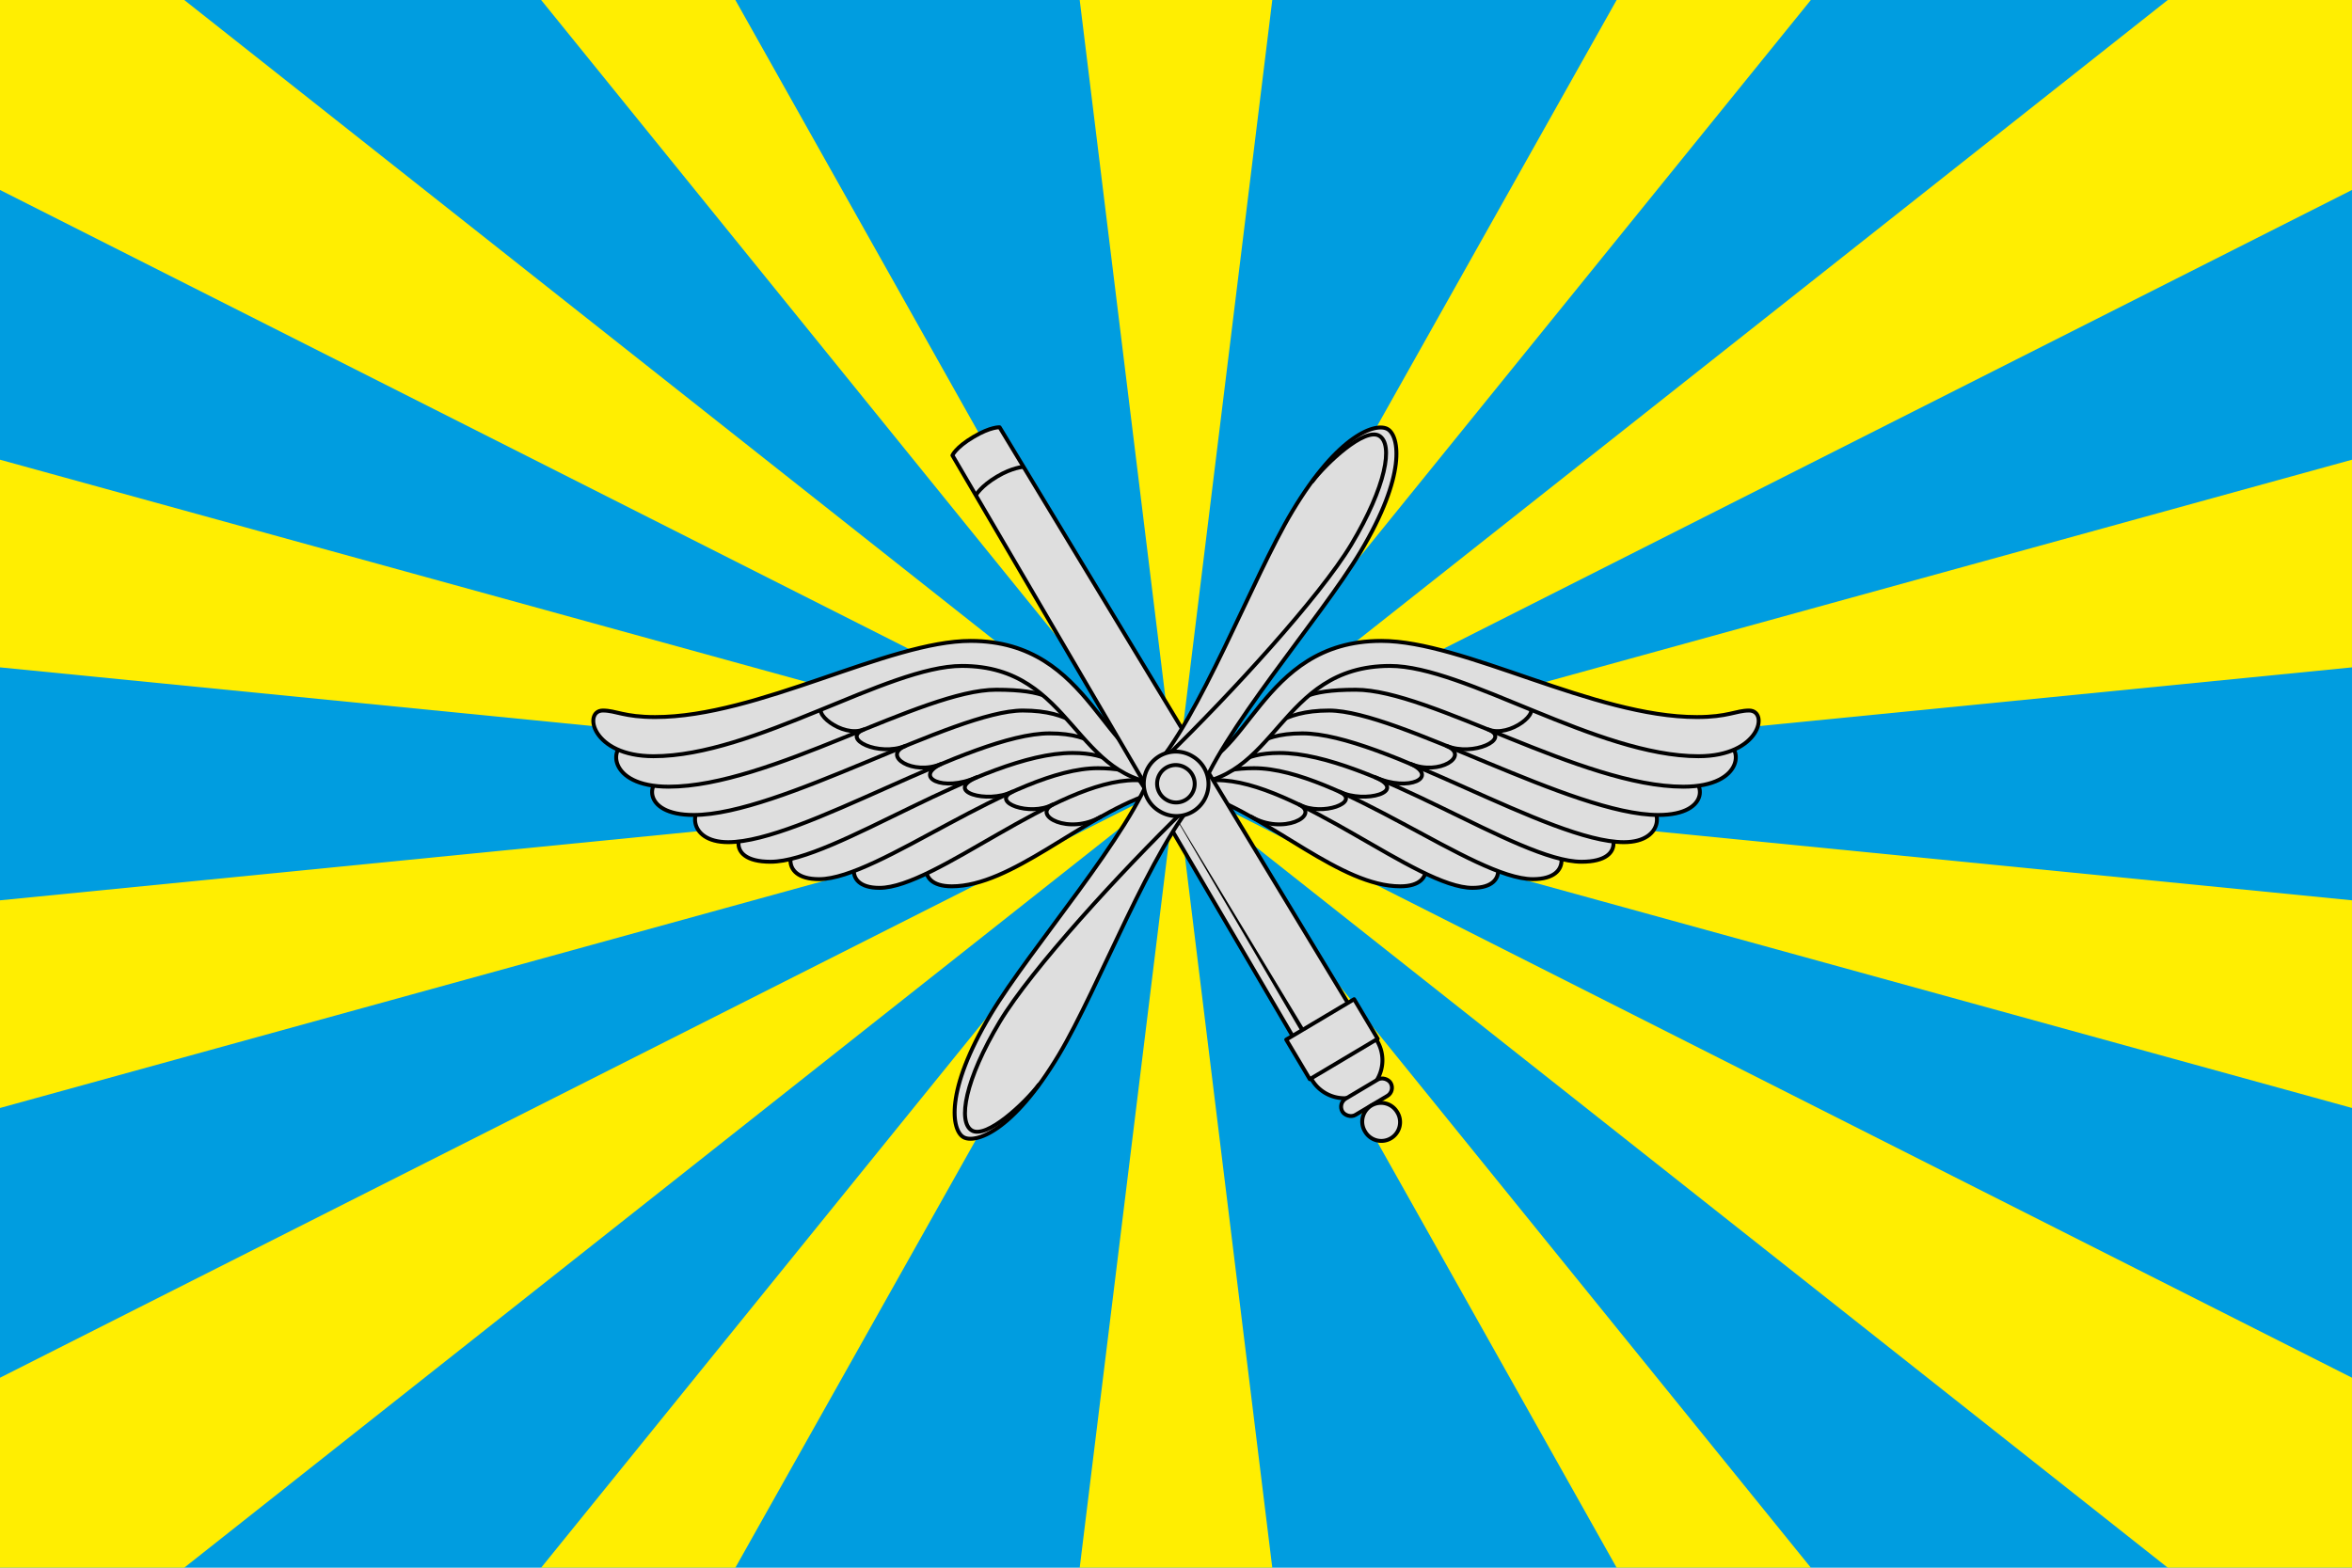
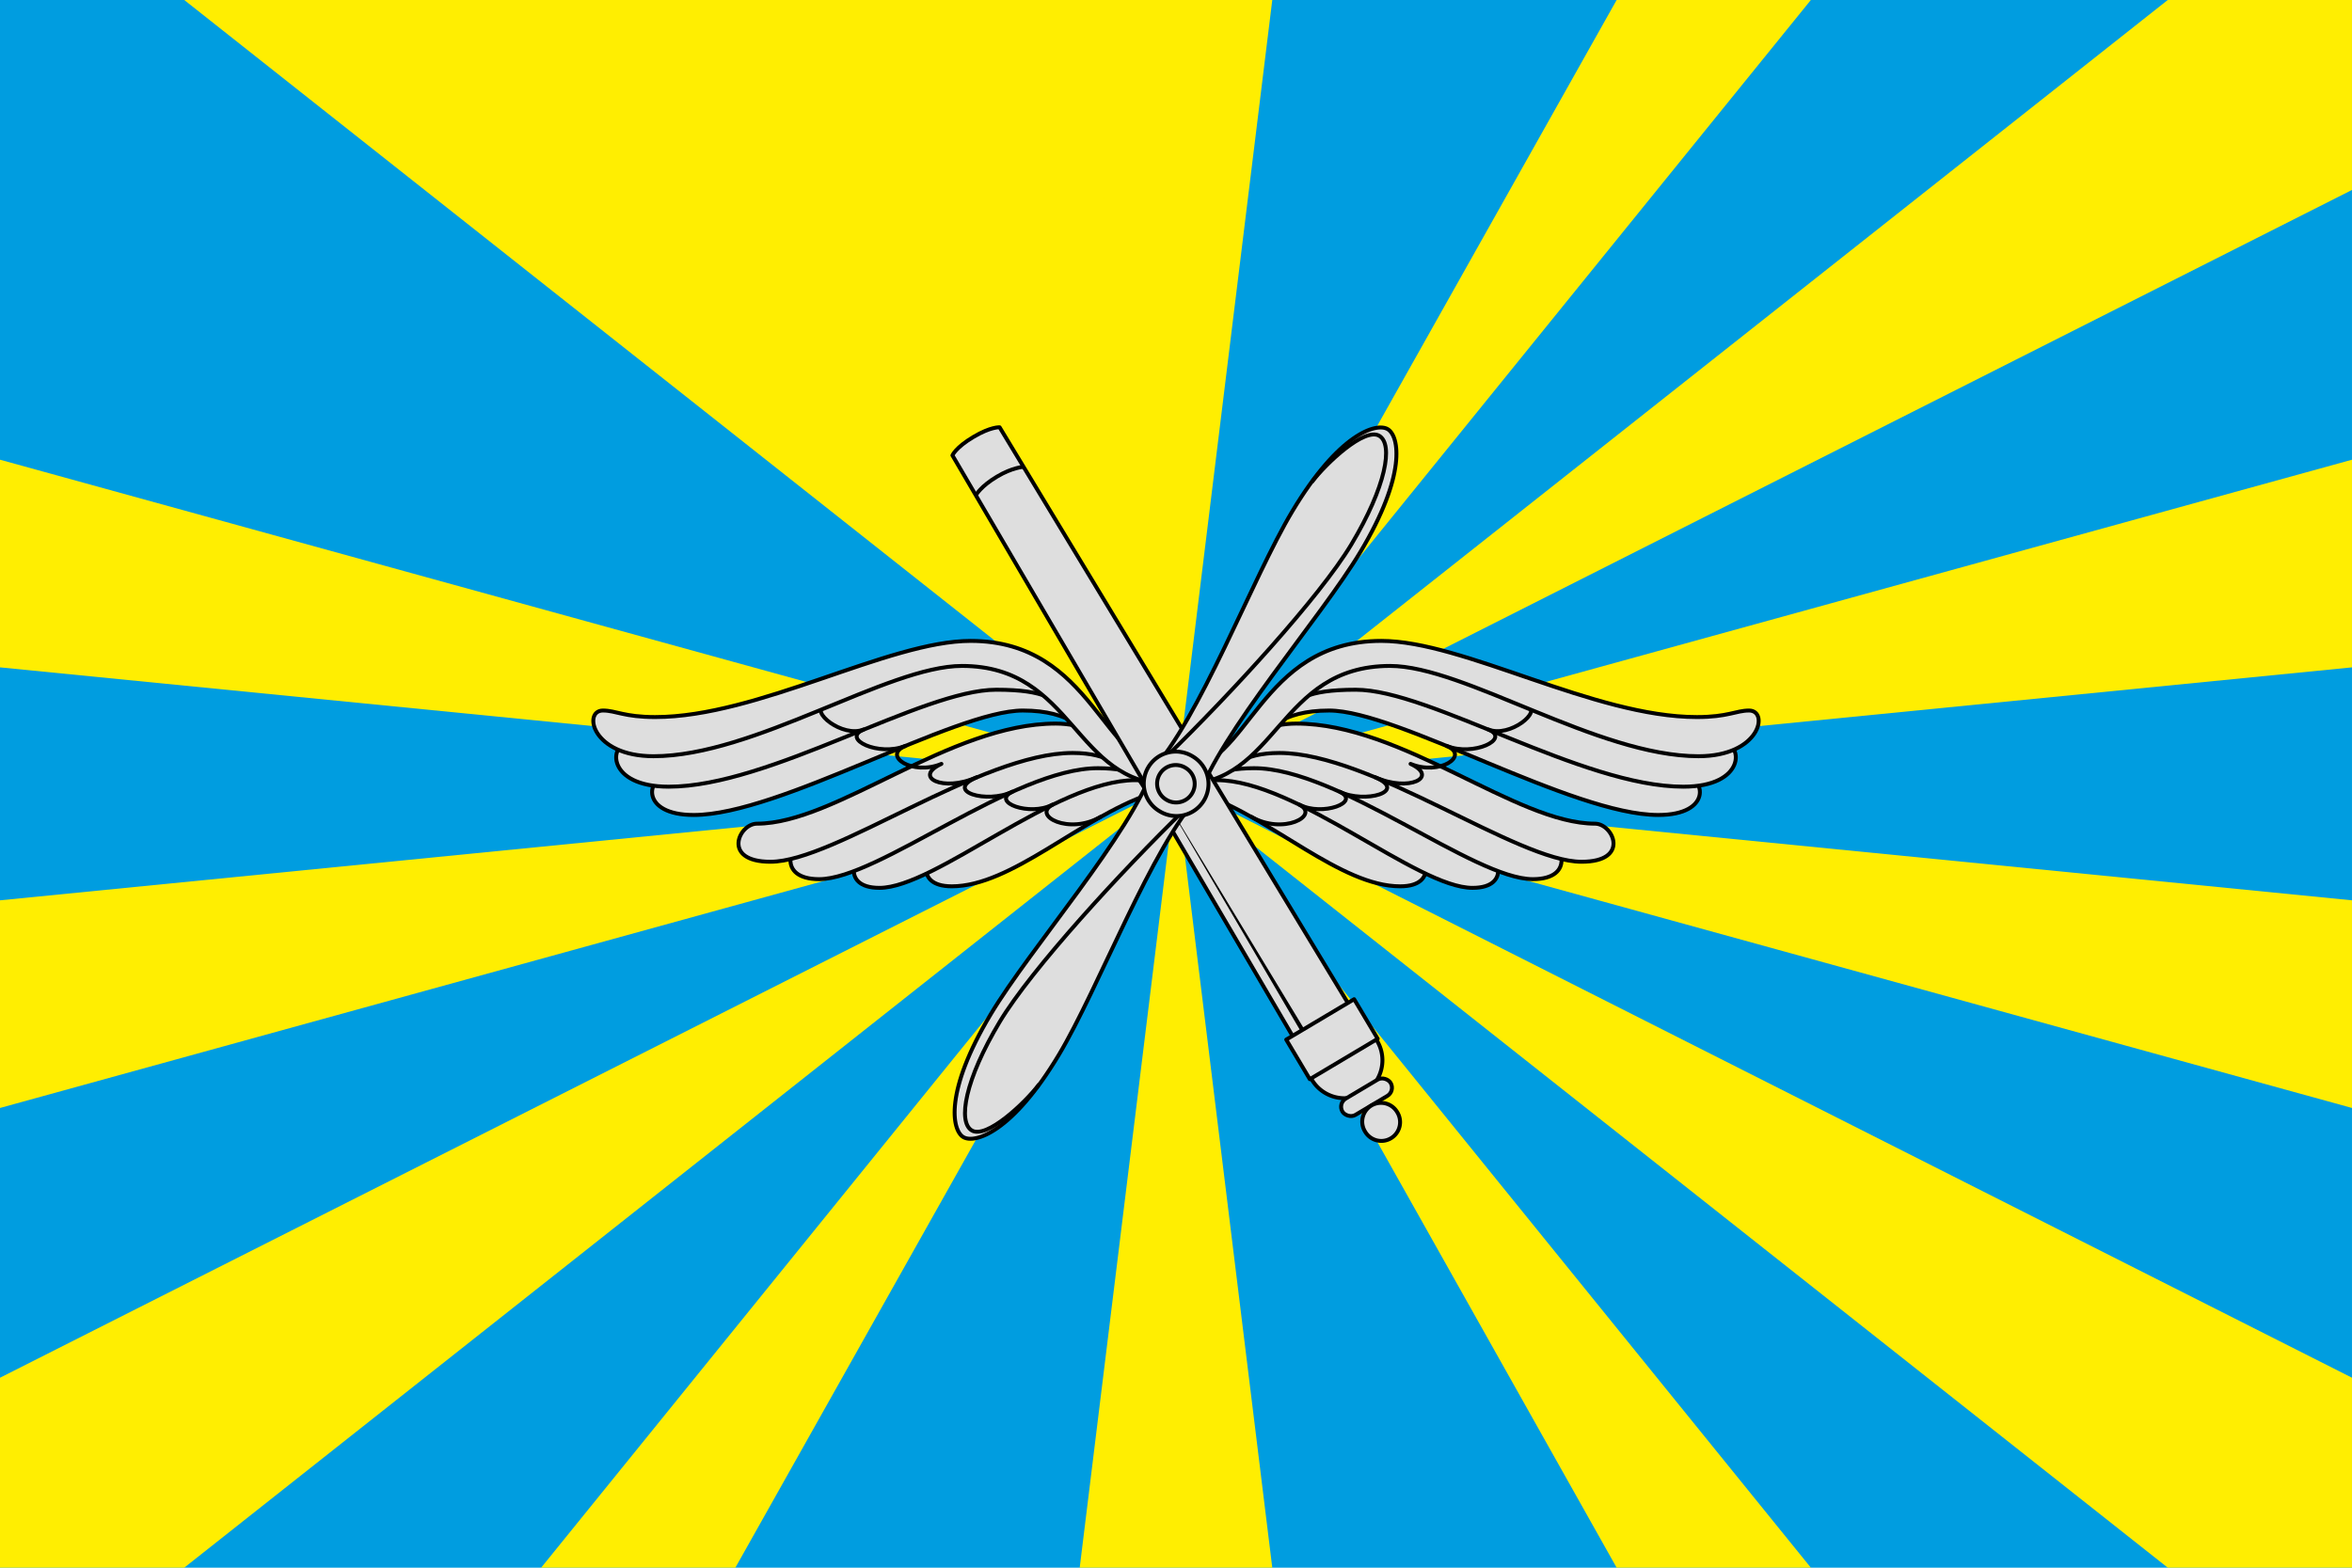
<svg xmlns="http://www.w3.org/2000/svg" xmlns:xlink="http://www.w3.org/1999/xlink" width="1200.005" height="800.004" version="1.0">
  <path style="fill:#009de0;fill-opacity:1;fill-rule:nonzero;stroke:none;stroke-width:.5;stroke-linecap:round;stroke-linejoin:round;stroke-miterlimit:4;stroke-dasharray:none;stroke-dashoffset:0;stroke-opacity:1" d="M0 0h1200v800H0z" />
  <path style="fill:#ffee01;fill-opacity:1;stroke:none;stroke-width:2;stroke-linecap:round;stroke-linejoin:round;stroke-miterlimit:4;stroke-dasharray:none;stroke-dashoffset:0;stroke-opacity:1" d="M1106 0 600 400l600-303.063V0h-94zM600 400 0 703.063V800h94l506-400z" />
  <path style="fill:#ffee01;fill-opacity:1;stroke:none;stroke-width:2;stroke-linecap:round;stroke-linejoin:round;stroke-miterlimit:4;stroke-dasharray:none;stroke-dashoffset:0;stroke-opacity:1" d="M1200 234.594 600 400l600-59.438V234.594zM600 400 0 459.438v105.968L600 400z" />
-   <path d="m94 0 506 400L0 96.937V0h94zm506 400 600 303.063V800h-94L600 400z" style="fill:#ffee01;fill-opacity:1;stroke:none;stroke-width:2;stroke-linecap:round;stroke-linejoin:round;stroke-miterlimit:4;stroke-dasharray:none;stroke-dashoffset:0;stroke-opacity:1" />
+   <path d="m94 0 506 400V0h94zm506 400 600 303.063V800h-94L600 400z" style="fill:#ffee01;fill-opacity:1;stroke:none;stroke-width:2;stroke-linecap:round;stroke-linejoin:round;stroke-miterlimit:4;stroke-dasharray:none;stroke-dashoffset:0;stroke-opacity:1" />
  <path d="M0 234.594 600 400 0 340.562V234.594zM600 400l600 59.438v105.968L600 400zM824.813 0 600 400 923.906 0h-99.093zM600 400 276.094 800h99.094L600 400zM550.875 0 600 400 649.125 0h-98.25zM600 400l-49.125 400h98.25L600 400zM375.188 0 600 400 276.094 0h99.094zM600 400l323.906 400h-99.093L600 400z" style="fill:#ffee01;fill-opacity:1;stroke:none;stroke-width:2;stroke-linecap:round;stroke-linejoin:round;stroke-miterlimit:4;stroke-dasharray:none;stroke-dashoffset:0;stroke-opacity:1" />
  <g id="a">
    <path style="opacity:1;fill:#dedede;fill-opacity:1;stroke:#000;stroke-width:2;stroke-linecap:round;stroke-linejoin:round;stroke-miterlimit:4;stroke-dasharray:none;stroke-dashoffset:0;stroke-opacity:1" d="M-1530.904-346.336c35.029 12.133 70.214 46.919 100.483 46.919 20.698 0 12.623-19.43 4.58-19.43-18.214 0-56.62-30.333-95.6-41.777l-9.463 14.288z" transform="translate(2144.808 751.712)" />
    <path d="M-1538.521-348.995c4.041-2.661 6.174-4.597 14.46-4.597 40.751 0 102.145 54.96 130.54 54.96 20.697 0 12.622-19.43 4.579-19.43-22.448 0-75.57-46.078-122.638-46.078-11.203 0-19.803 2.265-27.397 8.935l.456 6.21z" style="opacity:1;fill:#dedede;fill-opacity:1;stroke:#000;stroke-width:2;stroke-linecap:round;stroke-linejoin:round;stroke-miterlimit:4;stroke-dasharray:none;stroke-dashoffset:0;stroke-opacity:1" transform="translate(2144.808 751.712)" />
    <path style="opacity:1;fill:#dedede;fill-opacity:1;stroke:#000;stroke-width:2;stroke-linecap:round;stroke-linejoin:round;stroke-miterlimit:4;stroke-dasharray:none;stroke-dashoffset:0;stroke-opacity:1" d="M-1526.28-355.656c4.295-2.662 12.463-4.043 21.269-4.043 43.307 0 112.092 56.625 142.268 56.625 21.997 0 14.912-19.43 6.363-19.43-23.856 0-90.657-51.073-140.678-51.073-11.906 0-21.635 5.04-29.706 11.71l.485 6.21z" transform="translate(2144.808 751.712)" />
    <path d="M-1512.73-362.873c4.655-2.662 11.1-4.598 20.642-4.598 46.932 0 121.475 55.515 154.176 55.515 25.042 0 16.16-19.43 6.896-19.43-40.284 0-98.245-51.074-152.453-51.074-12.902 0-23.446 5.04-32.192 11.71l2.932 7.877z" style="opacity:1;fill:#dedede;fill-opacity:1;stroke:#000;stroke-width:2;stroke-linecap:round;stroke-linejoin:round;stroke-miterlimit:4;stroke-dasharray:none;stroke-dashoffset:0;stroke-opacity:1" transform="translate(2144.808 751.712)" />
-     <path style="opacity:1;fill:#dedede;fill-opacity:1;stroke:#000;stroke-width:2;stroke-linecap:round;stroke-linejoin:round;stroke-miterlimit:4;stroke-dasharray:none;stroke-dashoffset:0;stroke-opacity:1" d="M-1515.357-361.167c5.495-5.702 11.206-16.296 34.976-16.296 41.095 0 126.3 55.514 164.065 55.514 21.663 0 19.64-19.43 9.777-19.43-51.736 0-106.957-51.073-164.666-51.073-20.416 0-35.285 11.134-46.568 22.206l2.416 9.079z" transform="translate(2144.808 751.712)" />
    <path d="M-1504.718-372.825c5.702-5.702 13.356-16.296 38.02-16.296 35.137 0 124.155 53.294 167.931 53.294 27.662 0 23.835-19.43 13.601-19.43-63.462 0-114.436-46.078-174.316-46.078-21.183 0-36.035 8.36-47.743 19.43l2.507 9.08z" style="opacity:1;fill:#dedede;fill-opacity:1;stroke:#000;stroke-width:2;stroke-linecap:round;stroke-linejoin:round;stroke-miterlimit:4;stroke-dasharray:none;stroke-dashoffset:0;stroke-opacity:1" transform="translate(2144.808 751.712)" />
    <path style="opacity:1;fill:#dedede;fill-opacity:1;stroke:#000;stroke-width:2;stroke-linecap:round;stroke-linejoin:round;stroke-miterlimit:4;stroke-dasharray:none;stroke-dashoffset:0;stroke-opacity:1" d="M-1490.84-388.37c8.055-6.095 11.949-11.366 37.79-11.366 37.909 0 115.507 49.475 167.052 49.475 32.097 0 30.496-22.206 20.263-22.206h-27.203c-40.333 0-110.668-44.412-152.665-44.412-21.184 0-36.036 8.359-47.743 19.43l2.507 9.08z" transform="translate(2144.808 751.712)" />
    <path d="M-1365.662-391.62c8.107 2.684-8.91 16.545-19.755 12.18 11.537 4.862-7.81 13.898-21.326 8.36 12.119 5.063-3.844 15.352-18.384 9.178 14.625 6.78-.79 14.546-18.06 6.824 16.999 7.334-5.394 13.593-18.058 7.413 10.948 5.36-8.994 12.68-20.639 6.564 10.753 5.585-8.374 15.677-24.618 6.15" style="opacity:1;fill:none;fill-opacity:1;stroke:#000;stroke-width:2;stroke-linecap:round;stroke-linejoin:round;stroke-miterlimit:4;stroke-dasharray:none;stroke-dashoffset:0;stroke-opacity:1" transform="translate(2144.808 751.712)" />
    <path d="M-1542.199-351.371c49.558 0 49.21-60.511 106.589-60.511 37.908 0 105.84 46.077 157.384 46.077 31.542 0 36.047-23.316 25.814-23.316-6.667 0-10.82 3.33-26.647 3.33-52.543 0-118.996-38.86-160.993-38.86-62.722 0-67.714 65.508-102.147 65.508v7.772z" style="opacity:1;fill:#dedede;fill-opacity:1;stroke:#000;stroke-width:2;stroke-linecap:round;stroke-linejoin:round;stroke-miterlimit:4;stroke-dasharray:none;stroke-dashoffset:0;stroke-opacity:1" transform="translate(2144.808 751.712)" />
  </g>
  <use xlink:href="#a" transform="matrix(-1 0 0 1 1200 0)" width="1200.005" height="800.004" />
  <g transform="scale(1.301) rotate(37.028 -2036.95 4704.909)">
    <path d="M-2578.735-279.54-2830.2-380.146s-2.928 1.88-5.92 9.21c-3.08 7.545-2.216 10.72-2.216 10.72l250.018 104.154 9.584-23.48z" style="fill:#dedede;fill-opacity:1;fill-rule:nonzero;stroke:#000;stroke-width:1.538;stroke-linecap:butt;stroke-linejoin:round;stroke-miterlimit:4;stroke-dasharray:none;stroke-dashoffset:0;stroke-opacity:1" />
    <path d="M-2813.428-373.346s-3.295 2.78-5.932 9.24c-2.814 6.893-2.229 10.751-2.229 10.751" style="fill:none;fill-opacity:1;fill-rule:nonzero;stroke:#000;stroke-width:1.538;stroke-linecap:butt;stroke-linejoin:round;stroke-miterlimit:4;stroke-dasharray:none;stroke-dashoffset:0;stroke-opacity:1" />
    <path transform="scale(-1.959) rotate(-67.795 819.828 -456.775)" d="M466.544 223.517a7.6 7.6 0 1 1-15.2 0 7.6 7.6 0 1 1 15.2 0z" style="fill:#dedede;fill-opacity:1;fill-rule:nonzero;stroke:#000;stroke-width:.785;stroke-linecap:butt;stroke-linejoin:round;stroke-miterlimit:4;stroke-dasharray:none;stroke-dashoffset:0;stroke-opacity:1" />
    <rect transform="rotate(112.205)" ry="3.716" y="2460.843" x="717.433" height="7.432" width="21.994" style="fill:#dedede;fill-opacity:1;fill-rule:nonzero;stroke:#000;stroke-width:1.538;stroke-linecap:butt;stroke-linejoin:round;stroke-miterlimit:4;stroke-dasharray:none;stroke-dashoffset:0;stroke-opacity:1" />
    <path transform="rotate(112.205 -643.166 -1073.97) scale(1.825)" d="M462.408 207.128a4.033 4.033 0 1 1-8.065 0 4.033 4.033 0 1 1 8.065 0z" style="fill:#dedede;fill-opacity:1;fill-rule:nonzero;stroke:#000;stroke-width:.843;stroke-linecap:butt;stroke-linejoin:round;stroke-miterlimit:4;stroke-dasharray:none;stroke-dashoffset:0;stroke-opacity:1" />
    <path transform="rotate(112.205)" style="fill:#dedede;fill-opacity:1;fill-rule:nonzero;stroke:#000;stroke-width:1.538;stroke-linecap:butt;stroke-linejoin:round;stroke-miterlimit:4;stroke-dasharray:none;stroke-dashoffset:0;stroke-opacity:1" d="M712.937 2482.031h30.984v18.064h-30.984z" />
    <path d="m-2592.49-263.565-103.782-41.48 103.163 42.995.618-1.515z" style="fill:#000;fill-opacity:1;fill-rule:nonzero;stroke:none;stroke-width:2;stroke-linecap:butt;stroke-linejoin:round;stroke-miterlimit:4;stroke-dasharray:none;stroke-dashoffset:0;stroke-opacity:1" />
  </g>
  <path d="M-1552.744-361.159c-23.132 15.316-82.833 26.307-111.835 37.386-33.626 12.846-40.72 26.775-38.823 31.74 1.897 4.964 16.47 10.617 50.097-2.23 29.001-11.078 80.824-42.692 108.276-46.7" style="fill:#dedede;fill-opacity:1;fill-rule:nonzero;stroke:#000;stroke-width:1.562;stroke-linecap:butt;stroke-linejoin:round;stroke-miterlimit:4;stroke-dasharray:none;stroke-dashoffset:0;stroke-opacity:1" transform="matrix(1.007 -.791 .791 1.007 2437.808 -473.057)" />
  <path style="fill:#dedede;fill-opacity:1;fill-rule:nonzero;stroke:#000;stroke-width:1.562;stroke-linecap:butt;stroke-linejoin:round;stroke-miterlimit:4;stroke-dasharray:none;stroke-dashoffset:0;stroke-opacity:1" d="M-1546.802-340.285c23.132-15.316 82.833-26.307 111.834-37.386 33.627-12.846 40.72-26.776 38.824-31.74-1.897-4.965-16.47-10.617-50.097 2.229-29.001 11.079-80.824 42.692-108.277 46.7" transform="matrix(1.007 -.791 .791 1.007 2437.808 -473.057)" />
  <path d="M-1553.612-340.136c-34.733 3.679-87.17 12.225-110.01 20.95-25.078 9.58-37.849 20.984-35.49 27.158 2.443 6.396 23.544 4.46 32.228 2.178M-1545.934-361.308c34.733-3.68 87.17-12.226 110.01-20.95 25.078-9.581 37.849-20.984 35.49-27.159-2.443-6.395-23.544-4.459-32.228-2.177" style="fill:none;fill-opacity:1;fill-rule:nonzero;stroke:#000;stroke-width:1.562;stroke-linecap:round;stroke-linejoin:round;stroke-miterlimit:4;stroke-dasharray:none;stroke-dashoffset:0;stroke-opacity:1" transform="matrix(1.007 -.791 .791 1.007 2437.808 -473.057)" />
  <path transform="rotate(-59.07 229.486 765.748) scale(2.136)" d="M351.149 419.306a7.652 7.652 0 1 1-15.303 0 7.652 7.652 0 1 1 15.303 0z" style="fill:#dedede;fill-opacity:1;fill-rule:nonzero;stroke:#000;stroke-width:.936;stroke-linecap:butt;stroke-linejoin:round;stroke-miterlimit:4;stroke-dasharray:none;stroke-dashoffset:0;stroke-opacity:1" />
  <path transform="scale(1.241) rotate(-59.07 327.853 247.295)" style="fill:#dedede;fill-opacity:1;fill-rule:nonzero;stroke:#000;stroke-width:1.611;stroke-linecap:butt;stroke-linejoin:round;stroke-miterlimit:4;stroke-dasharray:none;stroke-dashoffset:0;stroke-opacity:1" d="M351.149 419.306a7.652 7.652 0 1 1-15.303 0 7.652 7.652 0 1 1 15.303 0z" />
</svg>